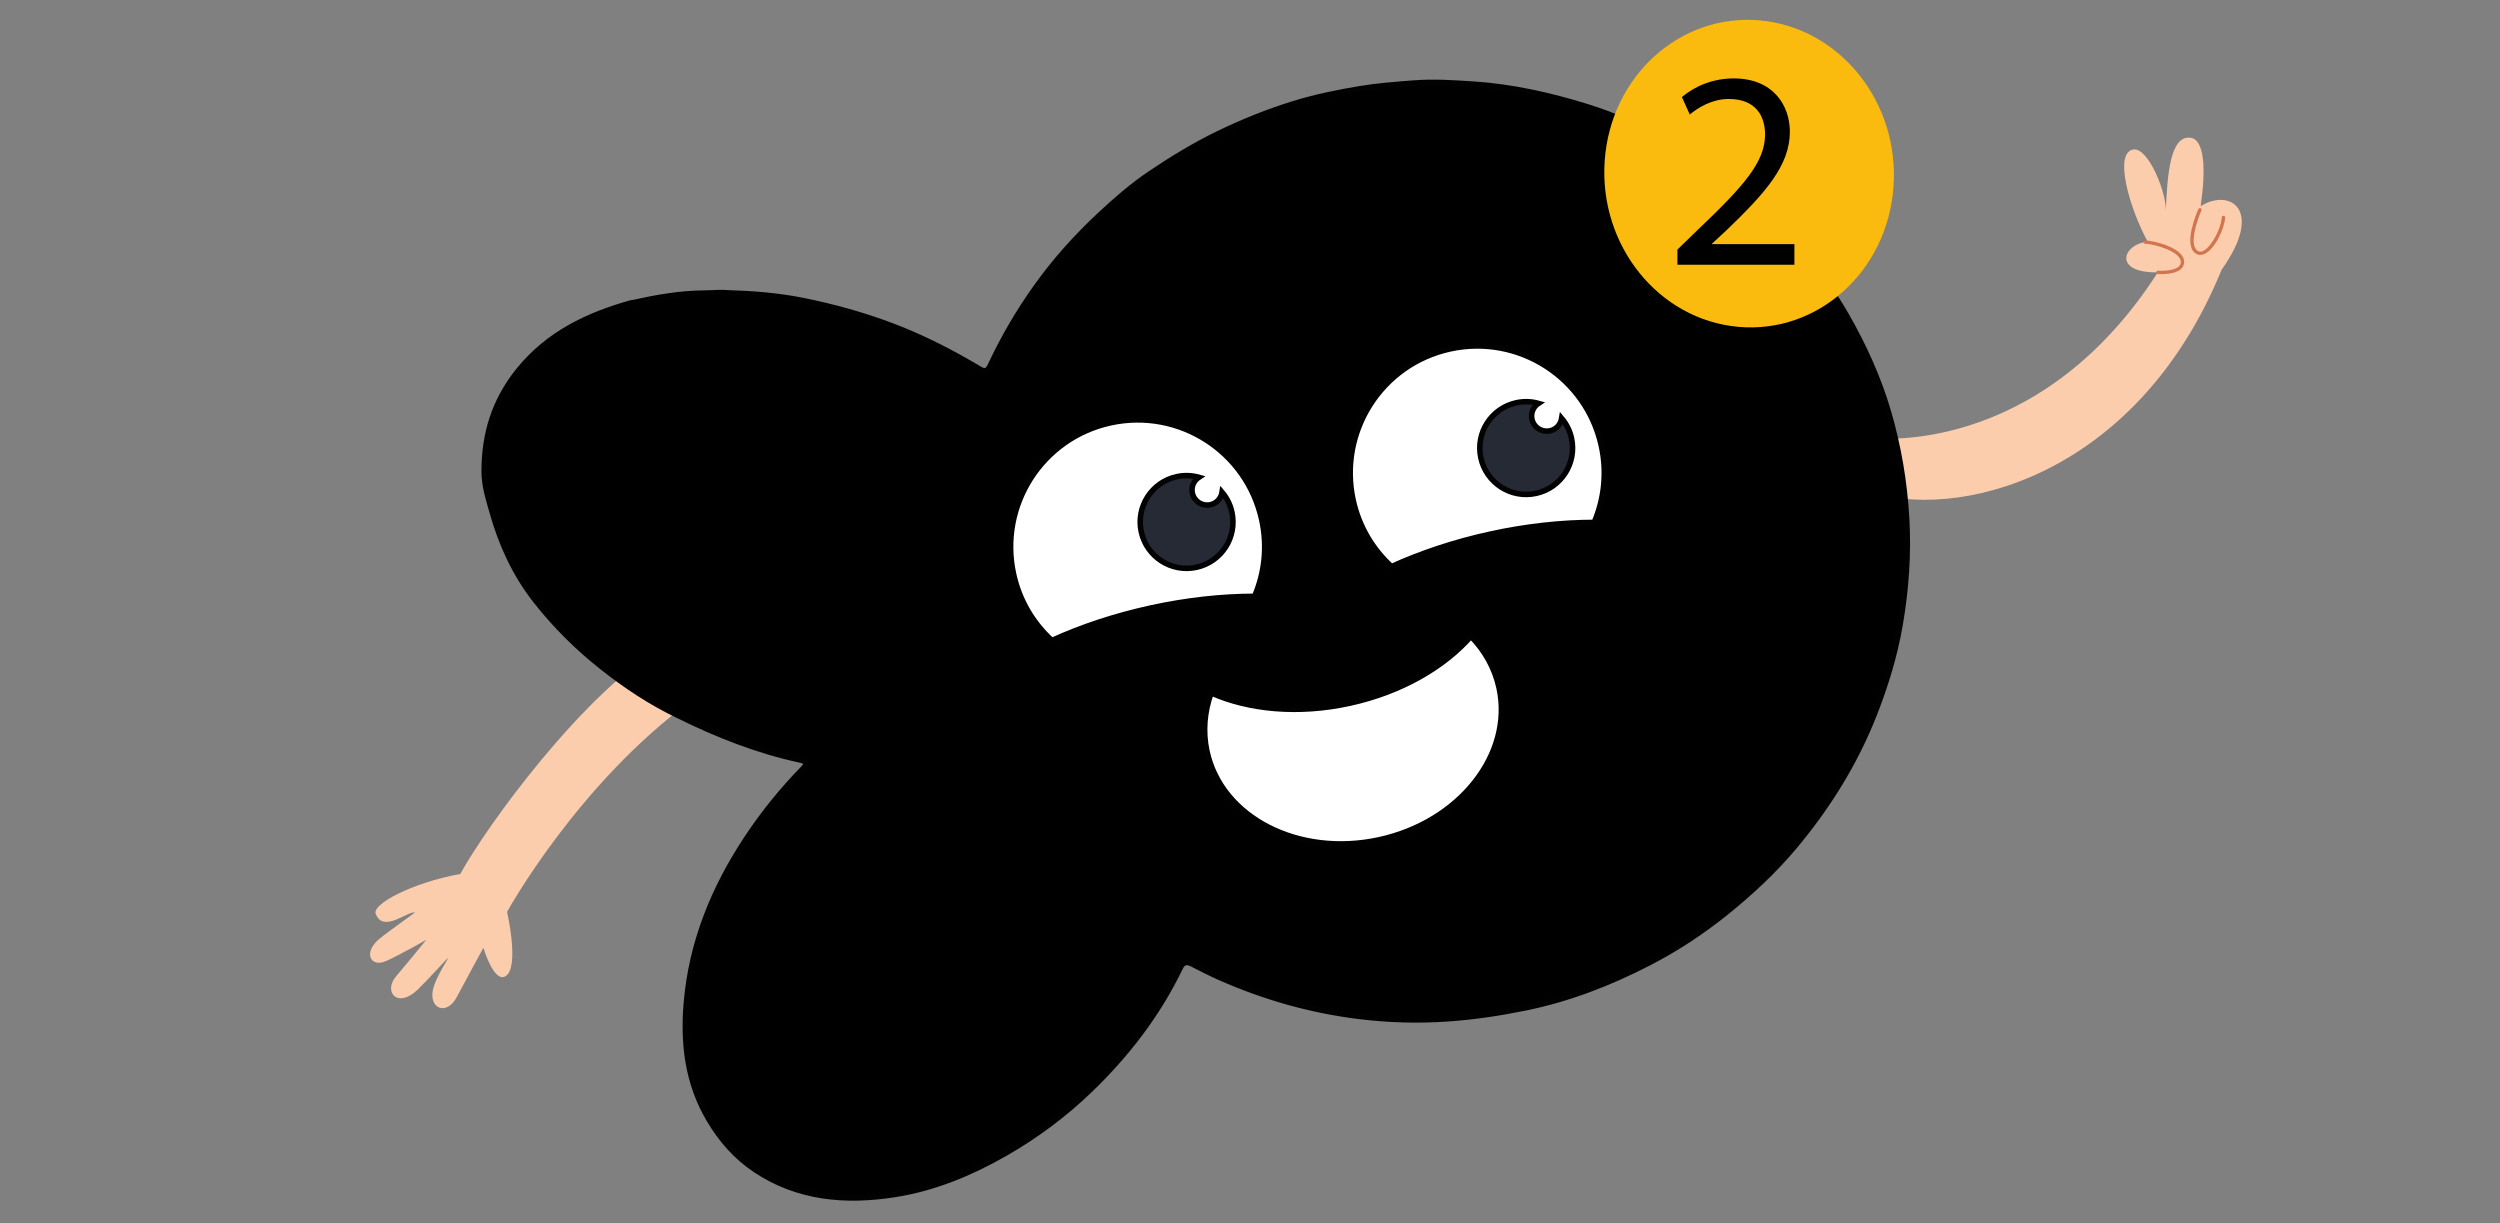
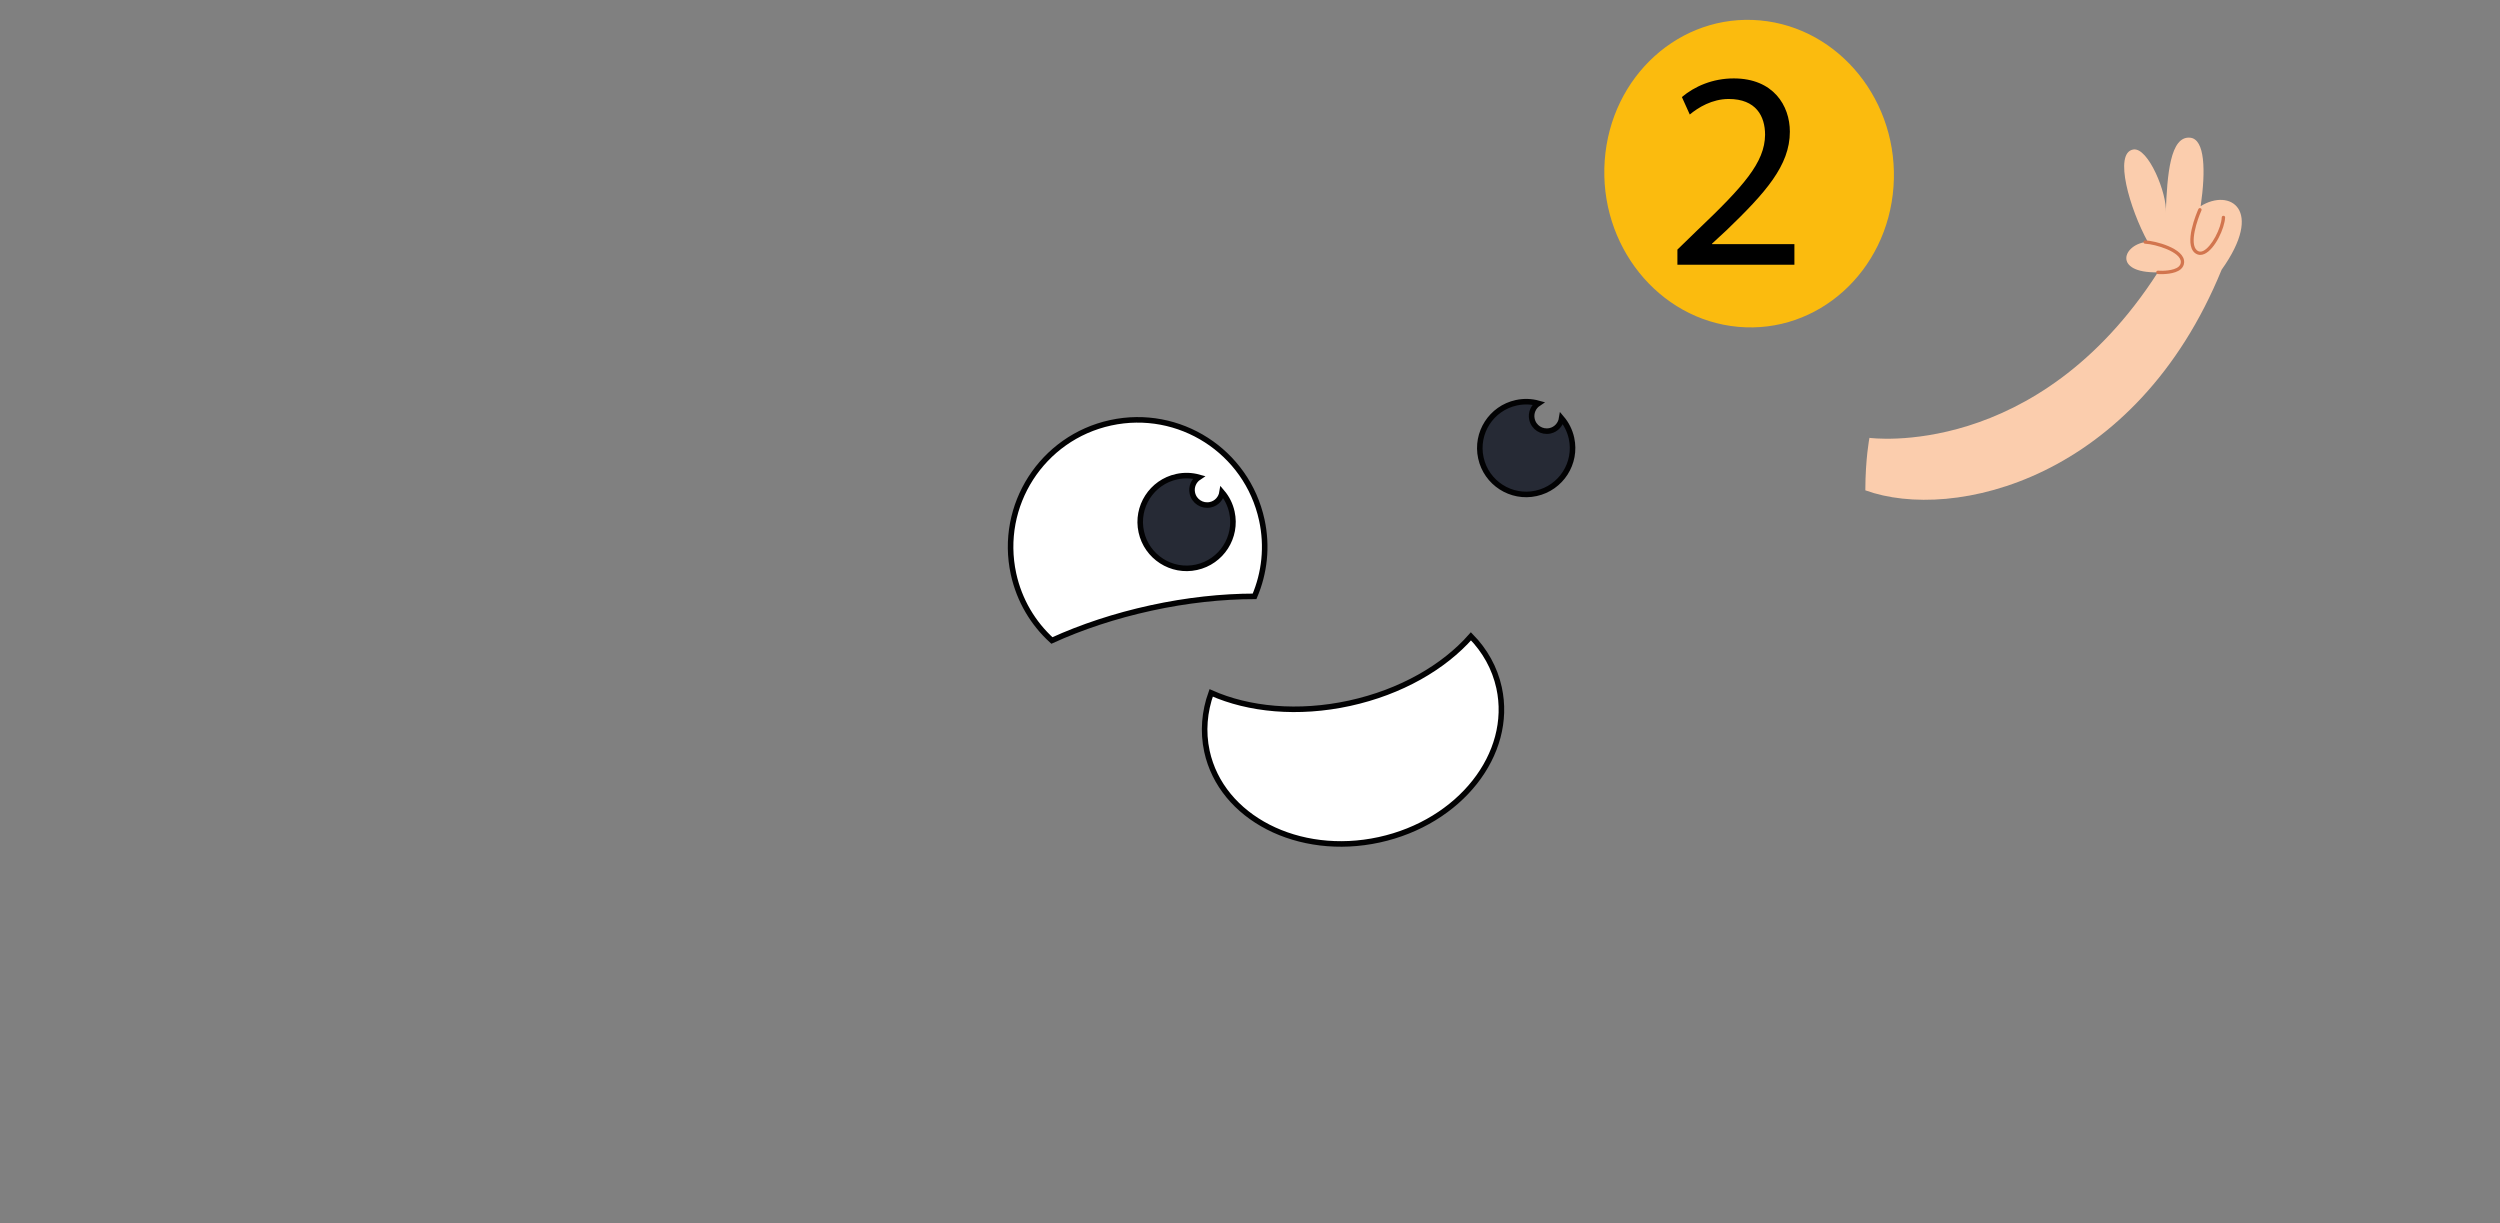
<svg xmlns="http://www.w3.org/2000/svg" id="Calque_1" x="0px" y="0px" viewBox="0 0 450.83 220.59" style="enable-background:new 0 0 450.83 220.59;" xml:space="preserve">
  <rect x="0" y="0" width="450.83" height="220.59" fill="#808080" stroke="none" />
  <style type="text/css">	.st0{fill:#FBCDAD;}	.st1{fill:#D2754E;}	.st2{stroke:#020203;stroke-miterlimit:10;}	.st3{fill:#FFFFFF;stroke:#020203;stroke-miterlimit:10;}	.st4{fill:#262A35;stroke:#020203;stroke-miterlimit:10;}	.st5{fill:#FBBB0E;}</style>
  <g>
    <g>
      <g>
        <g>
          <path class="st0" d="M337.12,78.96c0,0,30.16,4.15,52.01-29.85c-8.23,0.16-6.33-5.16-1.82-5.51     c-3.22-5.87-6.21-15.99-2.63-16.64c2.72-0.49,6.17,8.03,5.88,11.36c0.25-6.84,0.8-13.85,4.4-13.49     c2.66,0.27,2.83,5.9,1.89,12.35c5.25-3.29,11.54,0.58,3.78,11.46c-15.44,37.81-48.41,45.54-64.25,39.78     C336.39,82.64,337.12,78.96,337.12,78.96z" />
          <path class="st1" d="M396.72,45.97c0.26,0.01,0.53-0.05,0.81-0.17c1.91-0.86,3.65-4.65,3.73-6.58c0.01-0.17-0.12-0.31-0.29-0.31     c-0.17-0.01-0.31,0.12-0.32,0.29c-0.08,1.91-1.84,5.37-3.37,6.06c-0.41,0.19-0.77,0.15-1.09-0.11c-1.45-1.19,0.08-5.6,0.8-7.2     c0.07-0.15,0-0.33-0.15-0.4c-0.15-0.07-0.33,0-0.4,0.15c-0.28,0.63-2.69,6.23-0.63,7.92C396.08,45.83,396.39,45.95,396.72,45.97     z" />
          <path class="st1" d="M389.34,49.43c0.72,0.03,2.88,0.03,3.93-0.89c0.38-0.33,0.58-0.75,0.6-1.24c0.11-2.55-5.29-3.88-7.02-3.95     c-0.17-0.01-0.31,0.12-0.31,0.29c-0.01,0.17,0.12,0.31,0.29,0.31c1.89,0.08,6.52,1.49,6.44,3.32c-0.01,0.32-0.14,0.59-0.39,0.81     c-0.87,0.77-2.98,0.79-3.72,0.73c-0.17-0.02-0.31,0.11-0.33,0.28c-0.01,0.17,0.11,0.31,0.28,0.33     C389.12,49.42,389.21,49.42,389.34,49.43z" />
        </g>
      </g>
    </g>
    <g>
-       <path class="st0" d="M120.05,116.16c-14.82,8.61-32.4,32.95-37.04,41.44c-8.85,1.63-15.93,5.47-15.26,7.19   c1.37,3.54,5.7-0.5,7.08-0.25c-0.12,0.17-5.95,4.21-6.94,5.23c-2.29,2.37-0.87,4.71,1.76,3.53c2.26-1.02,6.99-3.66,7.23-3.84   c-0.16,0.24-4.63,5.66-5.44,6.59c-2.38,2.76,0.21,5.94,3.86,2.43c2.05-1.97,5.14-5.47,5.5-5.73c0.01,0.22-2.13,3.33-2.68,5.53   c-0.91,3.58,2.4,5.05,4.28,1.47c1.55-2.95,4.77-8.83,4.77-8.83s1.87,6.34,3.96,5.14c2.64-1.52,0.31-11.62,0.31-11.62   s12.73-23.19,33.53-38.32C122.49,125.15,122.96,118.66,120.05,116.16z" />
-     </g>
-     <path class="st2" d="M316.61,36.59c2.66,2.6,5.36,5.16,7.73,8.06c3.18,3.87,6.13,7.88,8.63,12.24c3.15,5.51,5.76,11.24,7.55,17.32  c1.84,6.29,2.92,12.71,3.3,19.27c0.37,6.49-0.1,12.91-1.2,19.29c-0.95,5.49-2.59,10.82-4.62,16c-3.44,8.76-8.35,16.65-14.36,23.84  c-3.75,4.48-8.03,8.45-12.61,12.12c-4.28,3.42-8.84,6.41-13.69,8.91c-7.07,3.65-14.44,6.51-22.31,8.11  c-4.67,0.95-9.33,1.65-14.07,1.97c-5.29,0.36-10.57,0.21-15.83-0.44c-8.75-1.07-17.13-3.46-25.19-7.02  c-1.69-0.75-3.32-1.6-4.97-2.43c-0.96-0.48-1.63-0.39-2.15,0.7c-4.03,8.38-9.63,15.64-16.3,22.06c-4.62,4.44-9.72,8.24-15.32,11.44  c-6.24,3.56-12.78,6.26-19.86,7.37c-8.82,1.39-17.4,0.68-25.07-4.41c-3.49-2.32-6.22-5.41-8.4-9.1c-3.89-6.58-4.71-13.7-4.09-21.03  c0.92-10.9,4.94-20.74,10.98-29.82c2.97-4.47,6.33-8.61,10.07-12.44c0.8-0.82,0.56-1.32-0.38-1.52  c-7.78-1.67-15.11-4.55-22.21-8.08c-4.9-2.34-9.39-5.33-13.64-8.69c-4.47-3.53-8.49-7.52-12.01-12.01  c-3.73-4.76-6.2-10.16-7.83-15.95c-0.66-2.35-1.42-4.68-1.44-7.19c-0.04-6.86,1.83-12.96,6.23-18.39  c5.32-6.57,12.42-9.95,20.28-12.15c0.22-0.06-0.05,0.04,0.17,0c4.29-0.96,8.61-1.73,13.03-1.76c1.44-0.01,2.89-0.18,4.33-0.04  c4.51,0.14,9.01,0.5,13.44,1.39c5.53,1.11,10.94,2.61,16.22,4.62c5.45,2.08,10.6,4.72,15.6,7.7c1.03,0.62,1.51,0.39,2.01-0.69  c2.32-4.96,5.08-9.68,8.27-14.14c3.35-4.69,7.17-8.95,11.39-12.89c2.9-2.71,5.89-5.32,9.16-7.52c3.91-2.63,7.94-5.09,12.22-7.17  c4.44-2.15,8.98-3.98,13.68-5.43c3.89-1.2,7.87-2.01,11.9-2.68c3.25-0.54,6.53-0.78,9.78-1.03c3.53-0.27,7.1-0.03,10.66,0.2  c7,0.46,13.78,1.99,20.45,4.05c4.65,1.44,9.1,3.4,13.41,5.68c5.9,3.12,11.36,6.87,16.34,11.32  C316.08,36.4,316.3,36.61,316.61,36.59z" />
+       </g>
    <g>
      <path class="st3" d="M207.55,109.64c6.5-1.42,12.83-2.09,18.69-2.1c1.79-4.21,2.35-8.98,1.3-13.79   c-2.69-12.36-14.89-20.2-27.26-17.51c-12.36,2.69-20.2,14.89-17.51,27.26c1.05,4.81,3.54,8.92,6.92,12   C195.02,113.07,201.05,111.06,207.55,109.64z" />
      <path class="st4" d="M220.38,88.77c-0.17,1.08-0.98,2.01-2.11,2.25c-1.48,0.32-2.93-0.61-3.25-2.09   c-0.25-1.14,0.26-2.26,1.17-2.86c-1.26-0.35-2.62-0.41-3.99-0.11c-4.51,0.98-7.38,5.44-6.39,9.95c0.98,4.51,5.44,7.38,9.95,6.39   c4.51-0.98,7.38-5.44,6.39-9.95C221.85,90.98,221.23,89.77,220.38,88.77z" />
-       <path class="st3" d="M268.79,96.31c6.5-1.42,12.83-2.09,18.69-2.1c1.79-4.21,2.35-8.98,1.3-13.79   c-2.69-12.36-14.89-20.2-27.26-17.51c-12.36,2.69-20.2,14.89-17.51,27.26c1.05,4.81,3.54,8.92,6.92,12   C256.26,99.75,262.29,97.73,268.79,96.31z" />
      <path class="st4" d="M281.62,75.44c-0.17,1.08-0.98,2.01-2.11,2.25c-1.48,0.32-2.93-0.61-3.25-2.09   c-0.25-1.14,0.26-2.26,1.17-2.86c-1.26-0.35-2.62-0.41-3.99-0.11c-4.51,0.98-7.38,5.44-6.39,9.95c0.98,4.51,5.44,7.38,9.95,6.39   c4.51-0.98,7.38-5.44,6.39-9.95C283.09,77.66,282.47,76.44,281.62,75.44z" />
    </g>
    <path class="st3" d="M243.36,126.82c-9.26,2.02-18.19,1.14-24.95-1.87c-1.21,3.37-1.53,6.97-0.76,10.54  c2.61,11.98,16.51,19.12,31.06,15.95c14.55-3.17,24.23-15.44,21.62-27.42c-0.78-3.57-2.56-6.71-5.07-9.27  C260.38,120.3,252.63,124.8,243.36,126.82z" />
  </g>
  <g>
    <g>
      <g>
        <path class="st5" d="M341.46,33.67c-1.09,15.26-13.63,26.57-28.01,25.27c-14.38-1.3-25.16-14.73-24.07-29.99    c1.09-15.26,13.63-26.57,28.01-25.27C331.77,4.99,342.55,18.41,341.46,33.67z" />
      </g>
      <g>
        <path d="M302.49,47.76v-2.75L306,41.6c8.44-8.03,12.25-12.3,12.3-17.29c0-3.36-1.63-6.46-6.56-6.46c-3,0-5.49,1.53-7.02,2.8    l-1.42-3.15c2.29-1.93,5.54-3.36,9.35-3.36c7.12,0,10.12,4.88,10.12,9.61c0,6.1-4.42,11.03-11.39,17.74l-2.64,2.44v0.1h14.85    v3.71H302.49z" />
      </g>
    </g>
  </g>
</svg>